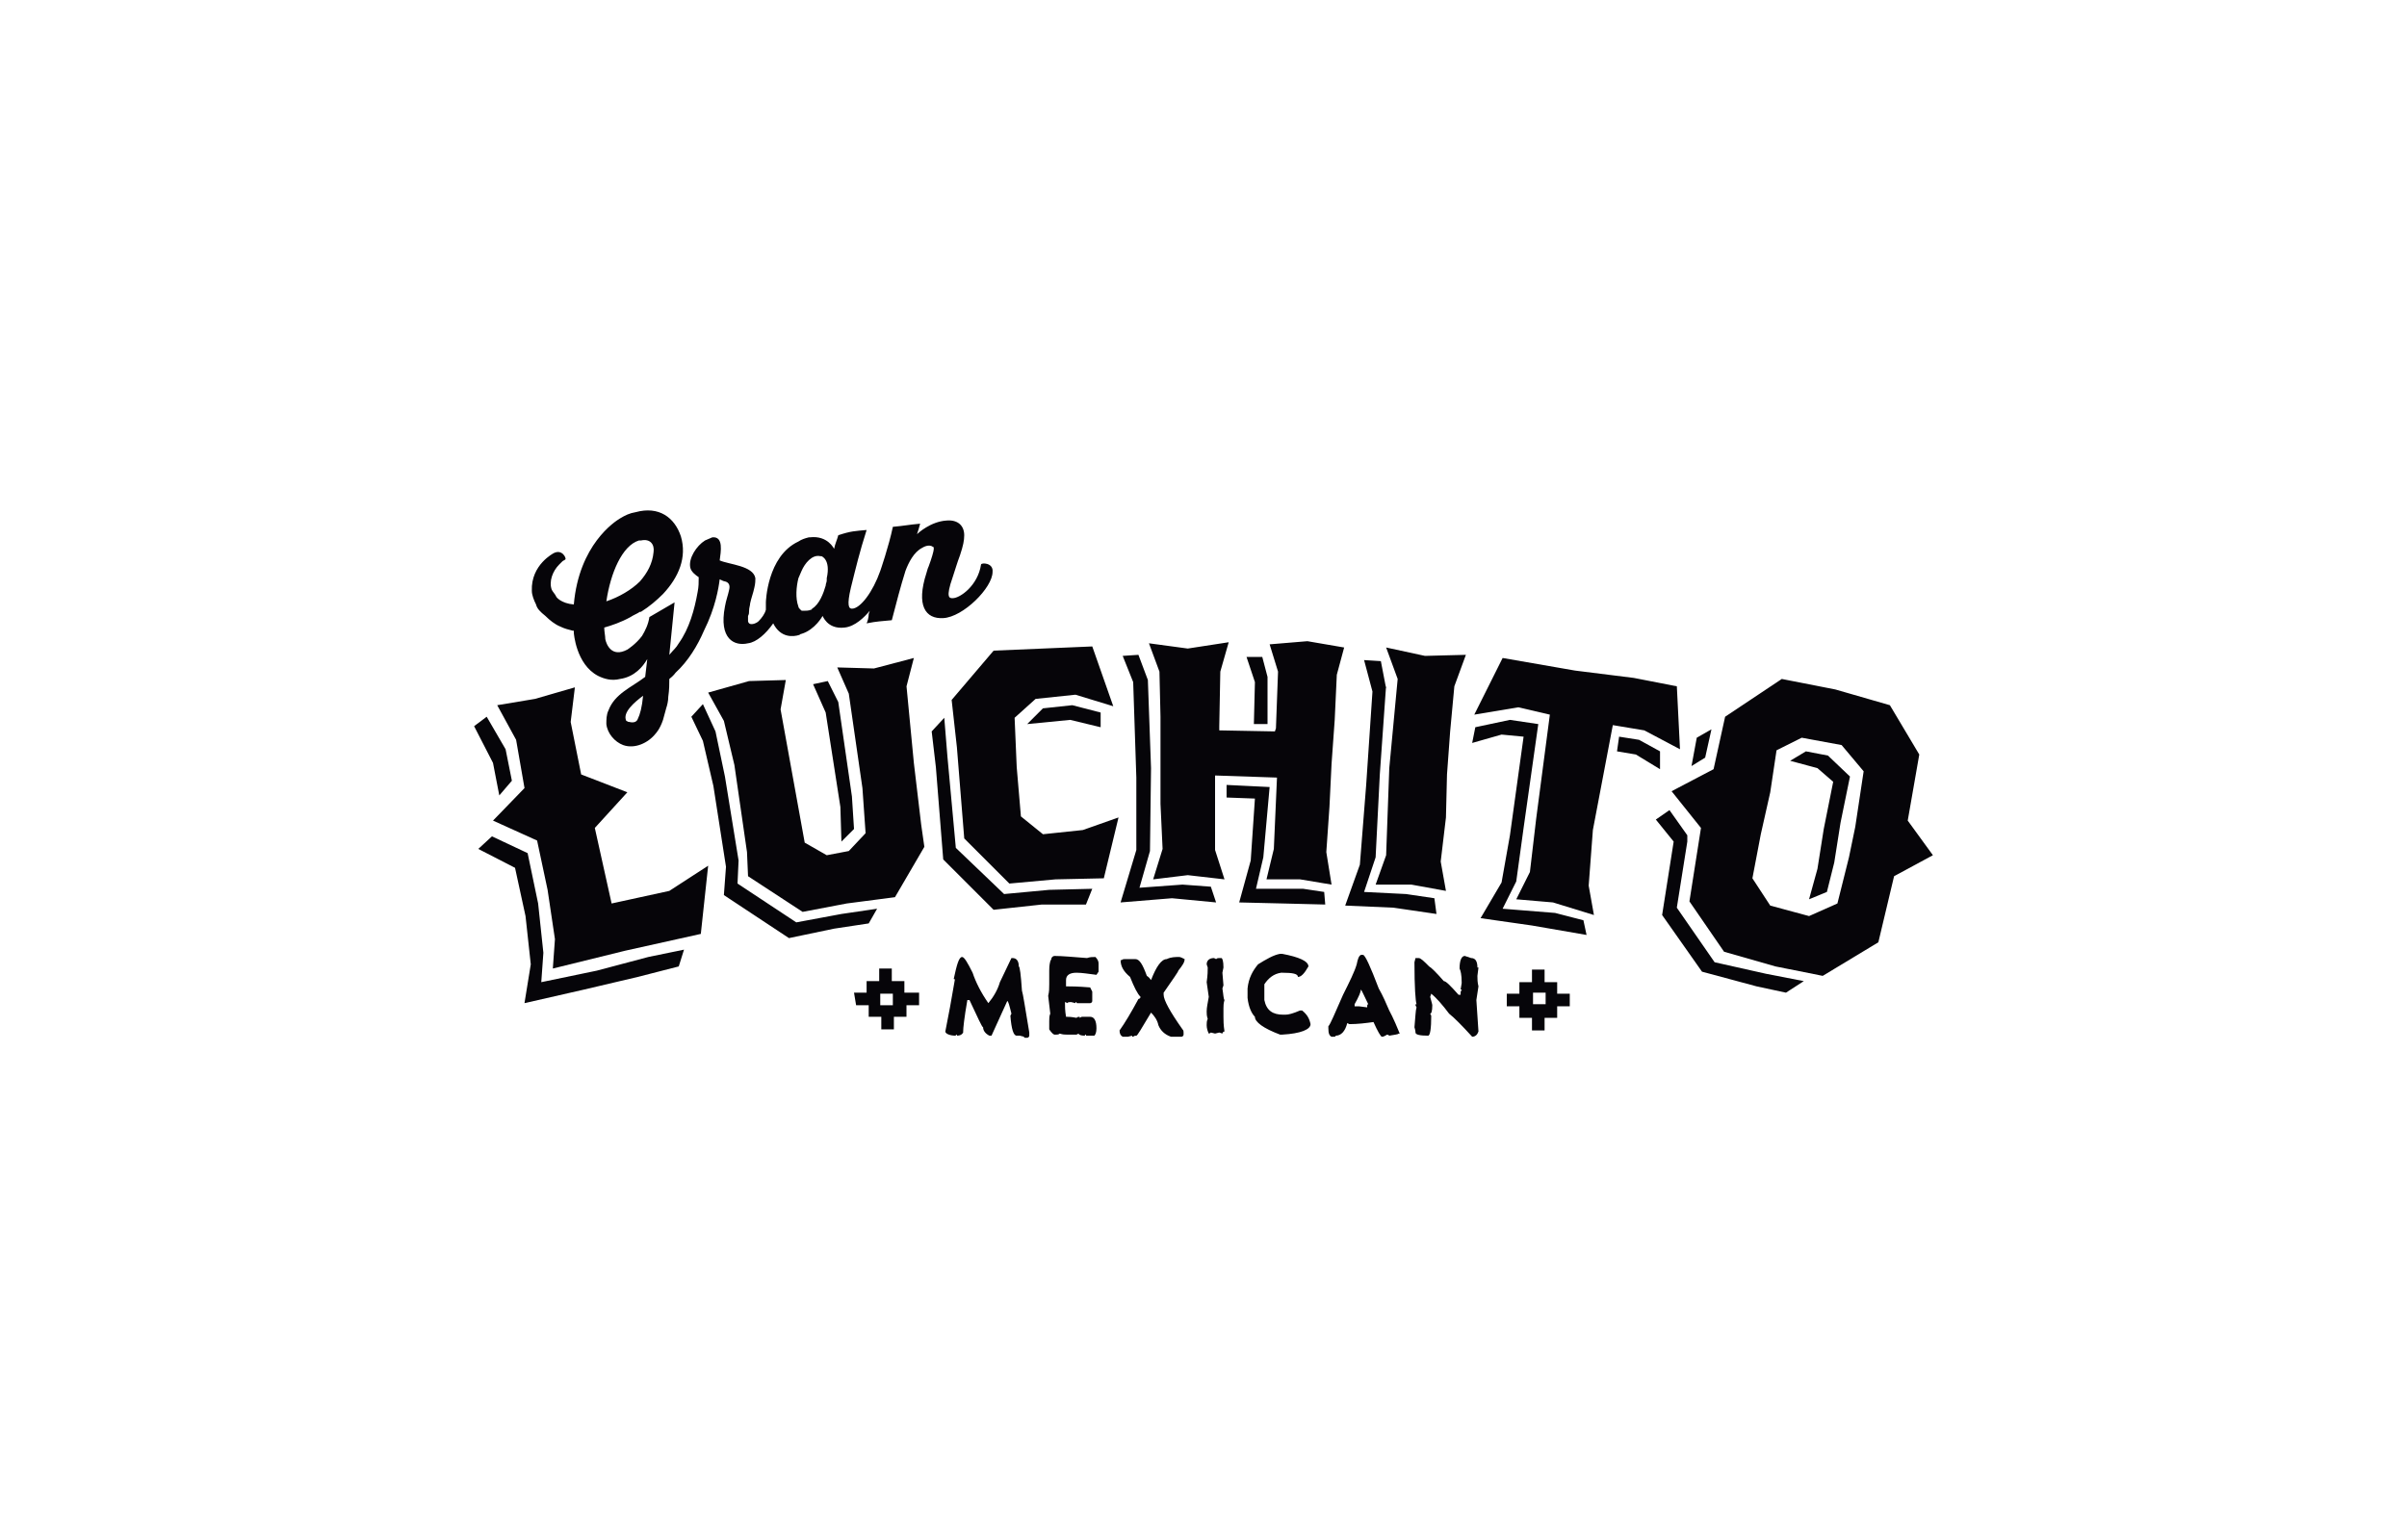
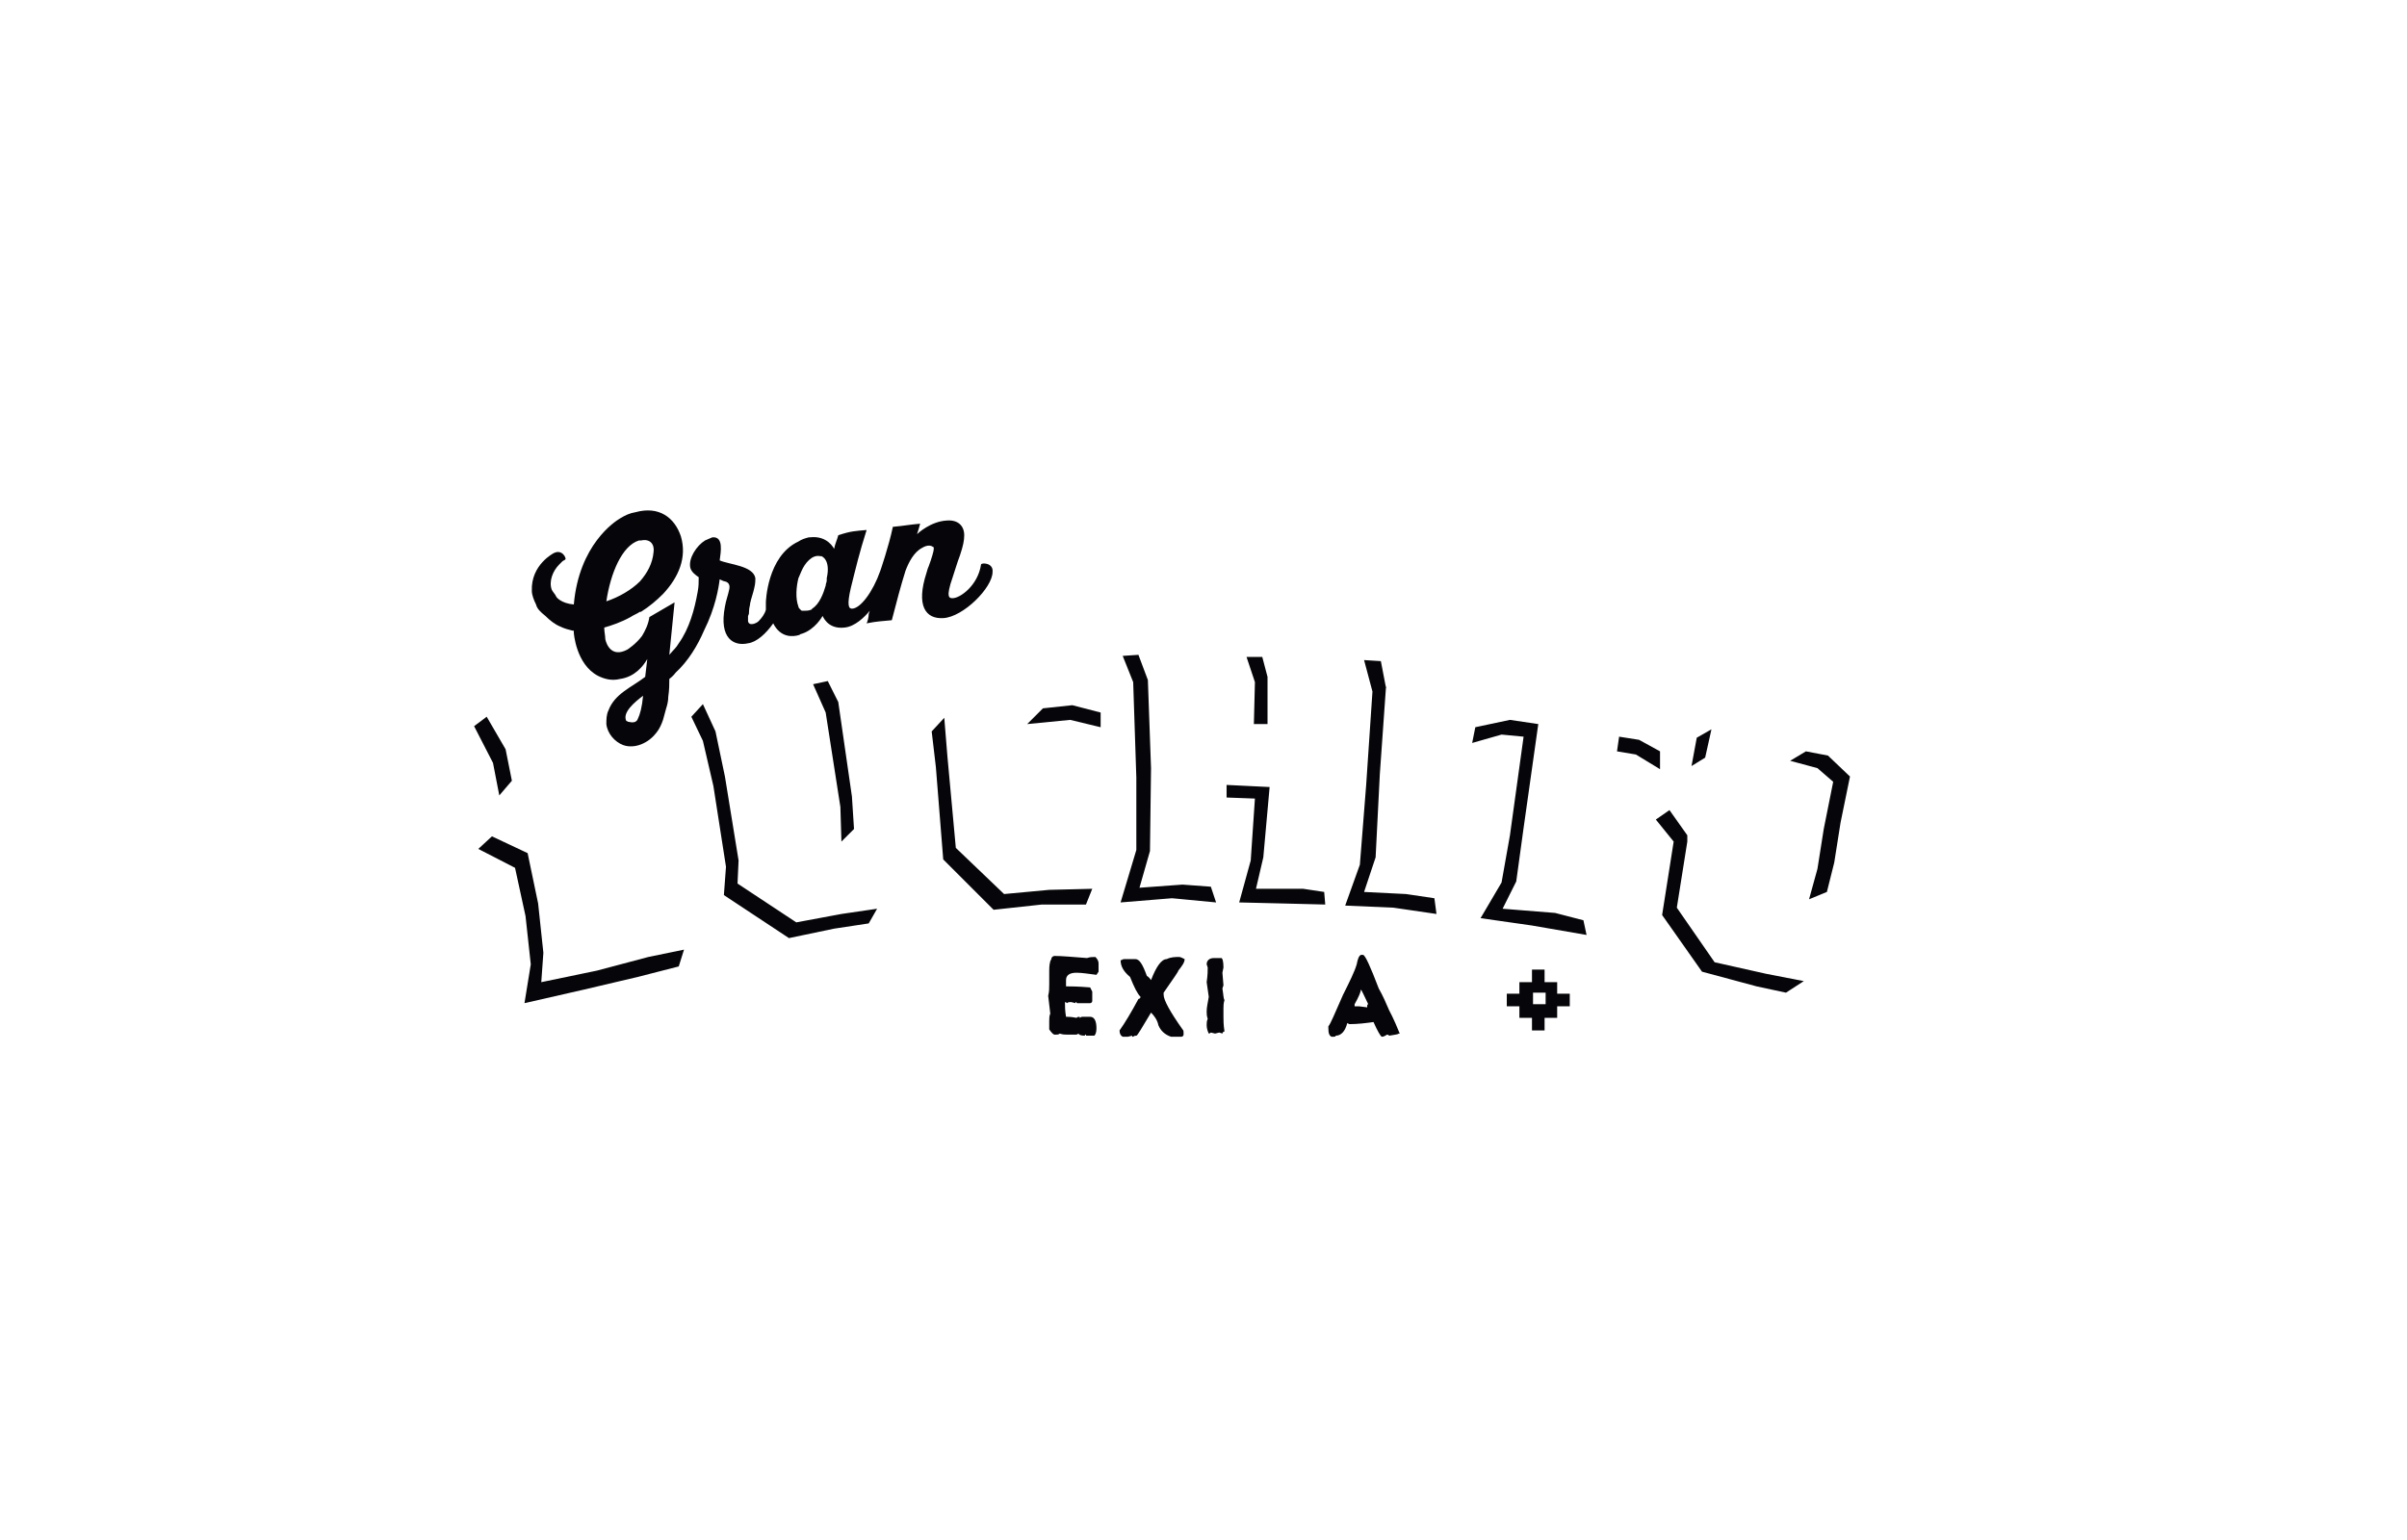
<svg xmlns="http://www.w3.org/2000/svg" width="264" height="169" viewBox="0 0 264 169" fill="none">
  <path d="M172.172 109.024H170.791V107.758H169.41V106.377H168.028V107.758H166.647V109.024H165.266V110.405H166.647V111.672H168.028V113.053H169.41V111.672H170.791V110.405H172.172M168.143 108.909H169.525V110.175H168.143V108.909Z" fill="#060509" />
-   <path d="M105.525 104.995C105.756 104.995 106.101 105.571 106.676 106.722C107.022 107.758 107.597 108.909 108.403 110.06C108.979 109.37 109.439 108.564 109.669 107.758L110.935 105.111H111.05C111.511 105.111 111.741 105.456 111.741 106.031C111.856 106.031 111.971 106.952 112.086 108.679C112.202 109.024 112.432 110.521 112.892 113.283V113.629C112.892 113.744 112.777 113.859 112.662 113.859H112.547C112.317 113.859 112.317 113.859 112.317 113.744L111.856 113.629H111.511C111.166 113.629 110.935 112.938 110.82 111.442L110.935 111.211C110.705 110.29 110.59 109.83 110.475 109.83L108.748 113.629H108.518C108.058 113.398 107.827 113.053 107.827 112.708C107.712 112.708 107.252 111.672 106.331 109.715H106.101C105.756 111.672 105.64 112.823 105.64 113.168V113.283C105.525 113.513 105.295 113.629 104.95 113.629V113.513C104.835 113.513 104.835 113.513 104.835 113.629C104.144 113.629 103.684 113.398 103.684 113.168C104.029 111.442 104.374 109.6 104.72 107.528C104.72 107.413 104.72 107.413 104.604 107.413C104.95 105.801 105.18 104.995 105.525 104.995Z" fill="#060509" />
  <path d="M115.655 104.88C116.461 104.88 117.727 104.995 119.224 105.111C119.569 104.995 119.799 104.995 120.145 104.995C120.375 105.226 120.49 105.456 120.49 105.686V106.607L120.26 106.952C119.339 106.837 118.648 106.722 118.073 106.722C117.382 106.722 116.922 106.952 116.922 107.528V108.219H117.037C117.382 108.219 118.188 108.219 119.569 108.334L119.799 108.794V109.83C119.799 109.945 119.684 110.06 119.569 110.06H118.188C118.073 110.06 118.073 110.06 118.073 109.945C117.958 109.945 117.958 109.945 117.958 110.06L117.497 109.945H117.382C117.267 109.945 117.152 109.945 117.037 110.06C116.922 109.945 116.807 109.945 116.807 109.945V110.06C116.807 110.406 116.807 110.866 116.922 111.557H117.037C117.152 111.557 117.497 111.557 118.073 111.672C118.188 111.557 118.303 111.557 118.418 111.557V111.672L118.648 111.557H119.569C120.03 111.557 120.26 112.017 120.26 112.823C120.26 113.283 120.145 113.513 120.03 113.629H119.224C119.109 113.629 119.109 113.629 119.109 113.513C118.994 113.513 118.994 113.513 118.994 113.629C118.533 113.629 118.303 113.513 118.303 113.398L118.073 113.513H117.037C116.807 113.513 116.576 113.513 116.231 113.398C116.116 113.513 116.001 113.513 115.655 113.513C115.54 113.513 115.31 113.283 115.08 112.938V112.017C115.08 111.787 115.08 111.442 115.195 111.211L114.965 109.254C115.08 108.794 115.08 108.449 115.08 107.988V106.492C115.08 106.262 115.08 105.916 115.195 105.456L115.31 105.226C115.31 104.995 115.54 104.88 115.655 104.88Z" fill="#060509" />
  <path d="M129.354 104.995C129.469 104.995 129.699 105.111 129.93 105.226C129.93 105.571 129.699 105.916 129.239 106.492C129.239 106.607 128.663 107.413 127.627 108.909V109.139C127.627 109.715 128.318 110.981 129.699 112.938C129.815 113.053 129.815 113.168 129.815 113.283V113.513C129.815 113.629 129.699 113.744 129.584 113.744H128.433C127.743 113.513 127.282 113.053 127.052 112.477C126.937 111.902 126.592 111.442 126.246 111.096C125.21 112.823 124.75 113.629 124.635 113.629C124.52 113.629 124.404 113.629 124.289 113.744C124.174 113.744 124.174 113.744 124.174 113.629L123.714 113.744H123.138C122.908 113.629 122.793 113.398 122.793 113.053C123.369 112.247 124.059 111.096 124.865 109.6C124.98 109.6 125.095 109.485 125.095 109.37C124.75 109.024 124.404 108.334 123.944 107.183C123.253 106.607 122.908 106.031 122.908 105.341H123.023C123.138 105.226 123.253 105.226 123.369 105.226H124.52C124.98 105.226 125.325 105.801 125.786 107.067C125.786 107.067 126.016 107.183 126.246 107.528C126.822 106.031 127.397 105.226 127.973 105.226C128.433 104.995 128.894 104.995 129.354 104.995Z" fill="#060509" />
-   <path d="M133.153 105.111L133.384 105.226C133.499 105.111 133.614 105.111 133.729 105.111H133.959C134.074 105.111 134.189 105.456 134.189 106.147L134.074 106.722L134.189 108.103L134.074 108.449C134.189 109.139 134.189 109.6 134.304 109.715C134.189 110.06 134.189 110.405 134.189 110.636V111.557C134.189 111.902 134.189 112.477 134.304 113.168C134.189 113.168 134.074 113.283 134.074 113.398L133.729 113.283L133.269 113.398L132.808 113.283C132.693 113.398 132.578 113.398 132.578 113.398C132.463 113.168 132.348 112.823 132.348 112.477C132.348 112.247 132.348 112.017 132.463 111.787C132.348 111.441 132.348 111.211 132.348 110.981C132.348 110.521 132.463 110.06 132.578 109.37C132.463 108.449 132.348 107.873 132.348 107.758C132.463 106.952 132.463 106.492 132.463 106.147L132.348 105.801C132.348 105.341 132.693 105.111 133.153 105.111Z" fill="#060509" />
-   <path d="M140.4 104.65H140.631C142.472 104.995 143.508 105.456 143.508 106.031C143.048 106.837 142.703 107.182 142.357 107.182C142.357 106.837 141.782 106.722 140.631 106.722H140.515C139.71 106.837 139.134 107.298 138.674 107.988V109.715C138.904 110.866 139.595 111.326 140.746 111.326H140.976C141.321 111.326 141.782 111.211 142.587 110.866H142.818C143.393 111.326 143.623 111.787 143.739 112.362C143.739 112.938 142.703 113.398 140.631 113.513H140.4C138.559 112.823 137.638 112.132 137.638 111.557C137.292 111.211 136.947 110.521 136.832 109.485V108.449C136.947 107.298 137.408 106.492 137.983 105.801C138.904 105.226 139.71 104.765 140.4 104.65Z" fill="#060509" />
+   <path d="M133.153 105.111C133.499 105.111 133.614 105.111 133.729 105.111H133.959C134.074 105.111 134.189 105.456 134.189 106.147L134.074 106.722L134.189 108.103L134.074 108.449C134.189 109.139 134.189 109.6 134.304 109.715C134.189 110.06 134.189 110.405 134.189 110.636V111.557C134.189 111.902 134.189 112.477 134.304 113.168C134.189 113.168 134.074 113.283 134.074 113.398L133.729 113.283L133.269 113.398L132.808 113.283C132.693 113.398 132.578 113.398 132.578 113.398C132.463 113.168 132.348 112.823 132.348 112.477C132.348 112.247 132.348 112.017 132.463 111.787C132.348 111.441 132.348 111.211 132.348 110.981C132.348 110.521 132.463 110.06 132.578 109.37C132.463 108.449 132.348 107.873 132.348 107.758C132.463 106.952 132.463 106.492 132.463 106.147L132.348 105.801C132.348 105.341 132.693 105.111 133.153 105.111Z" fill="#060509" />
  <path d="M149.264 104.765H149.494C149.724 104.765 150.3 106.031 151.22 108.449C151.681 109.254 152.026 110.06 152.372 110.866C152.372 110.866 152.832 111.672 153.523 113.398H153.408C153.292 113.513 152.947 113.513 152.372 113.629C152.256 113.513 152.141 113.513 152.141 113.513C151.911 113.629 151.796 113.744 151.566 113.744C151.451 113.744 151.105 113.168 150.645 112.132C149.839 112.247 148.918 112.362 147.997 112.362L147.767 112.247C147.537 113.168 147.077 113.629 146.501 113.629C146.501 113.744 146.386 113.744 146.271 113.744H146.041C145.81 113.629 145.695 113.398 145.695 112.823V112.593C145.926 112.362 146.386 111.211 147.307 109.139C147.997 107.758 148.573 106.607 148.803 105.801C148.918 105.226 149.033 104.88 149.264 104.765ZM149.264 108.564C149.264 108.794 149.033 109.37 148.573 110.175V110.405H149.033L149.954 110.521C149.954 110.29 149.954 110.175 150.069 110.175C149.609 109.254 149.379 108.679 149.264 108.564Z" fill="#060509" />
-   <path d="M161.353 105.111C161.813 105.111 162.043 105.456 162.043 106.147H162.158L162.043 107.067C162.043 107.413 162.043 107.758 162.158 108.219L161.928 109.715L162.158 113.168C162.043 113.513 161.813 113.744 161.468 113.744C160.317 112.477 159.511 111.672 158.935 111.211C158.245 110.29 157.554 109.485 156.978 109.024L156.863 109.37C156.978 109.83 157.094 110.175 157.094 110.29C157.094 110.981 156.978 111.211 156.863 111.211L156.978 111.442C156.978 112.823 156.863 113.629 156.633 113.629C155.712 113.629 155.252 113.513 155.252 113.283C155.252 113.283 155.252 113.053 155.137 112.708C155.252 111.557 155.252 110.866 155.367 110.521L155.252 110.29C155.252 110.175 155.252 110.175 155.367 110.175C155.252 109.83 155.137 108.334 155.137 105.571L155.252 105.111H155.597C155.827 105.111 156.173 105.456 156.748 106.031C156.978 106.147 157.554 106.722 158.36 107.643C158.59 107.643 159.05 108.103 159.971 109.139H160.201C160.201 108.794 160.201 108.679 160.317 108.679C160.317 108.564 160.317 108.564 160.201 108.564L160.317 107.873V107.758C160.317 106.952 160.201 106.492 160.086 106.262C160.086 105.341 160.317 104.88 160.662 104.88" fill="#060509" />
-   <path d="M93.898 110.29H95.279V111.557H96.661V112.938H98.042V111.557H99.423V110.29H100.805V108.909H99.193V107.643H97.812V106.262H96.431V107.643H95.049V108.909H93.668M97.927 110.29H96.546V109.024H97.927V110.29Z" fill="#060509" />
  <path d="M99.31 62.636C98.735 64.478 98.389 65.859 97.814 68.046C96.663 68.161 96.202 68.161 95.051 68.391C95.166 68.161 95.282 67.701 95.282 67.355L95.397 67.01C94.821 67.701 93.785 68.737 92.634 68.852C90.677 69.082 90.217 67.47 90.217 67.585C90.217 67.585 89.411 69.082 87.915 69.542C87.915 69.542 87.8 69.542 87.684 69.657C86.994 69.888 85.612 70.003 84.807 68.391C84.001 69.542 82.965 70.463 82.044 70.578C80.548 70.924 78.821 70.118 79.512 66.549C79.627 65.859 79.857 65.283 79.972 64.708C80.087 64.247 79.972 63.902 79.512 63.787C79.397 63.787 79.166 63.672 78.936 63.557C78.821 64.478 78.476 66.665 77.21 69.197C76.519 70.808 75.483 72.535 74.102 73.801C74.102 73.801 73.871 74.147 73.411 74.492C73.411 75.067 73.411 75.643 73.296 76.449C73.296 76.909 73.181 77.37 73.066 77.715C72.951 78.175 72.835 78.521 72.72 78.981C72.375 80.017 71.915 80.478 71.915 80.478C71.109 81.513 69.612 82.204 68.346 81.744C67.425 81.398 66.62 80.478 66.505 79.442C66.505 78.981 66.505 78.406 66.735 77.945C67.425 76.103 69.267 75.413 70.764 74.262L70.994 72.305C70.533 73.111 69.612 74.262 68.001 74.492C67.08 74.722 66.274 74.492 65.584 74.147C63.166 72.88 62.936 69.427 62.936 69.427C62.936 69.312 62.936 69.312 62.936 69.197H62.821C62.361 69.082 61.9 68.967 61.44 68.737C60.864 68.506 60.289 68.046 59.828 67.585C59.253 67.125 58.907 66.78 58.792 66.319C58.562 65.859 58.332 65.283 58.332 64.823C58.217 61.945 60.749 60.679 60.749 60.679C61.67 60.218 62.13 61.254 62.015 61.37C61.9 61.485 61.785 61.485 61.67 61.6C61.555 61.715 61.44 61.83 61.325 61.945C60.634 62.636 60.174 63.787 60.519 64.708C60.634 64.938 60.864 65.168 60.979 65.398C60.979 65.513 61.555 66.204 62.936 66.319C63.512 59.758 67.425 57.226 68.001 56.88C68.576 56.535 69.037 56.305 69.728 56.19C72.26 55.499 73.987 56.765 74.677 58.837C75.368 61.139 74.447 63.326 72.72 65.168C72.03 65.859 71.224 66.549 70.303 67.125C70.303 67.125 70.303 67.125 70.188 67.125C69.843 67.355 69.497 67.47 69.152 67.701C68.116 68.276 67.08 68.621 66.274 68.852C66.274 69.312 66.389 69.772 66.389 70.118C66.505 70.693 67.08 72.19 68.807 71.269C68.807 71.269 69.728 70.693 70.418 69.772C70.764 69.197 71.109 68.506 71.224 67.701L73.987 66.089L73.411 71.844C73.987 71.154 74.102 71.154 74.447 70.578C75.598 68.967 76.174 66.895 76.519 64.938C76.634 64.362 76.634 63.902 76.634 63.326C76.289 63.096 75.828 62.751 75.713 62.29C75.483 61.254 76.404 59.873 77.325 59.298C77.555 59.182 77.9 59.067 78.13 58.952C79.397 58.837 79.051 60.564 78.936 61.485C79.972 61.945 82.62 62.06 82.85 63.441C82.85 63.672 82.85 64.017 82.735 64.478C82.62 65.053 82.389 65.629 82.274 66.204C82.274 66.434 82.159 66.665 82.159 67.01C82.159 67.24 82.159 67.355 82.044 67.585C82.044 67.816 82.044 68.046 82.044 68.161C82.159 68.737 82.965 68.391 83.195 68.161C83.541 67.816 83.886 67.355 84.001 66.895C84.001 66.665 84.001 66.319 84.001 66.089C84.001 66.089 84.116 61.024 87.569 59.413C87.915 59.182 88.26 59.067 88.72 58.952C88.72 58.952 88.72 58.952 88.835 58.952C90.792 58.722 91.483 60.218 91.483 60.218C91.598 59.643 91.828 59.182 91.943 58.722C93.325 58.262 93.785 58.262 95.051 58.147C94.246 60.679 93.9 62.175 93.325 64.478C92.864 66.434 93.094 66.78 93.44 66.78C94.361 66.78 95.742 64.938 96.548 62.636C96.548 62.636 97.469 59.988 97.929 57.801C99.195 57.686 99.656 57.571 100.922 57.456C100.807 57.916 100.692 58.262 100.577 58.607C100.692 58.492 102.073 57.226 103.8 57.111C105.066 56.995 105.756 57.686 105.756 58.722C105.756 59.298 105.641 59.873 105.296 60.909C104.951 61.83 104.836 62.29 104.49 63.326C103.684 65.629 104.145 65.629 104.49 65.629C105.296 65.629 107.253 64.247 107.598 61.945C107.598 61.715 108.979 61.715 108.864 62.751C108.864 64.478 105.641 67.701 103.454 67.816C101.497 67.931 100.461 66.434 101.613 62.866C101.728 62.521 101.728 62.406 101.843 62.175C102.188 61.254 102.418 60.449 102.418 60.218C102.418 60.103 102.418 59.988 102.303 59.988C101.843 59.643 101.152 60.103 101.152 60.103C100.231 60.564 99.656 61.715 99.31 62.636ZM66.505 65.974C67.886 65.513 69.267 64.708 70.188 63.787C70.994 62.866 71.569 61.83 71.684 60.564C71.8 59.758 71.339 59.067 70.303 59.298C70.188 59.298 70.188 59.298 70.073 59.298C68.231 59.873 66.965 62.866 66.505 65.974ZM69.958 78.866C70.188 78.406 70.418 77.6 70.533 76.334C69.612 77.024 68.231 78.175 68.692 79.096C68.807 79.096 68.807 79.211 69.037 79.211C69.497 79.326 69.843 79.211 69.958 78.866ZM90.102 61.024H89.987C89.066 60.794 88.26 61.83 87.915 62.636C87.8 62.866 87.684 63.211 87.569 63.441C87.339 64.362 87.224 65.629 87.569 66.549C87.569 66.665 87.684 66.78 87.8 66.895C87.915 67.01 87.915 67.01 88.03 67.01C88.03 67.01 88.03 67.01 88.145 67.01C88.375 67.01 88.72 67.01 88.951 66.895C88.951 66.895 89.066 66.895 89.066 66.78C89.871 66.319 90.332 65.053 90.562 64.247C90.562 64.017 90.677 63.902 90.677 63.672C90.677 63.557 90.677 63.557 90.677 63.441C91.138 61.37 90.102 61.024 90.102 61.024Z" fill="#060509" />
-   <path fill-rule="evenodd" clip-rule="evenodd" d="M73.412 97.744L77.671 94.981L76.866 102.463L68.578 104.305L60.635 106.262L60.866 103.039L60.06 97.629L58.909 92.219L54.074 90.031L57.528 86.463L56.607 81.168L54.535 77.37L58.678 76.679L63.053 75.413L62.592 79.211L63.743 84.967L68.808 86.924L65.24 90.837L67.081 99.125M100.232 83.701L99.427 75.298L100.232 72.19L95.858 73.341L91.83 73.226L93.096 76.103L94.592 86.463L94.938 91.413L93.096 93.37L90.678 93.83L88.261 92.449L85.614 77.83L86.189 74.607L82.161 74.722L77.671 75.988L79.398 79.096L80.549 83.931L81.93 93.485L82.045 96.132L88.031 100.046L92.866 99.125L98.161 98.434L101.384 92.909L101.038 90.492L100.232 83.701ZM176.894 79.557L180.348 80.132L184.261 82.204L183.916 75.298L179.197 74.377L172.75 73.571L164.808 72.19L161.7 78.406L166.535 77.6L169.988 78.406L168.491 89.801L167.801 95.672L166.304 98.665L170.333 99.01L174.822 100.391L174.247 97.168L174.707 91.067L176.894 79.557ZM212.002 93.83L207.743 96.132L206.017 103.384L199.916 107.067L194.736 106.031L189.096 104.42L185.297 98.895L186.563 90.837L183.34 86.808L187.945 84.391L189.211 78.636L195.427 74.492L201.297 75.643L207.283 77.37L210.506 82.78L209.24 90.031L212.002 93.83ZM204.405 84.621L201.988 81.744L197.614 80.938L194.851 82.319L194.161 86.924L193.125 91.528L192.204 96.362L194.161 99.355L198.42 100.506L201.527 99.125L202.794 94.06L203.484 90.722L204.405 84.621ZM152.031 71.039L153.297 74.492L152.376 84.276L152.031 93.83L150.88 97.053H154.794L158.592 97.744L158.017 94.521L158.592 89.686L158.707 84.967L159.053 80.247L159.513 75.298L160.779 71.844L156.29 71.96L152.031 71.039ZM114.391 91.528L111.974 89.571L111.513 84.161L111.283 78.751L113.585 76.679L117.959 76.219L122.103 77.485L119.801 70.924L114.391 71.154L108.981 71.384L104.376 76.794L104.952 81.974L105.758 91.988L110.707 96.938L115.772 96.478L121.067 96.362L122.679 89.686L118.765 91.067L114.391 91.528ZM139.254 70.693L140.175 73.686L139.945 79.902L139.83 80.247L133.729 80.132V79.672L133.844 73.686L134.765 70.463L130.276 71.154L126.017 70.578L127.168 73.686L127.283 78.636V83.355V88.19L127.513 93.139L126.477 96.478L130.276 96.017L134.304 96.478L133.268 93.254V89.226V85.082L140.06 85.312L139.715 93.139L138.909 96.478H142.592L146.045 97.053L145.47 93.485L145.815 88.535L146.045 83.816L146.391 78.981L146.621 74.031L147.427 71.039L143.398 70.348L139.254 70.693Z" fill="#060509" />
  <path fill-rule="evenodd" clip-rule="evenodd" d="M115.079 97.629L119.799 97.513L119.108 99.24H114.273L108.978 99.816L103.453 94.29L102.647 84.161L102.187 80.247L103.568 78.751L103.914 83.01L104.835 93.024L110.129 98.089M92.173 88.535L92.288 92.334L93.669 90.952L93.439 87.384L91.942 77.024L90.791 74.722L89.18 75.067L90.561 78.175L92.173 88.535ZM187.712 80.017L186.101 80.938L185.525 84.046L187.022 83.125L187.712 80.017ZM137.525 79.442H139.022V74.262L138.446 72.075H136.719L137.64 74.837L137.525 79.442ZM54.763 87.269L56.144 85.657L55.453 82.204L53.381 78.636L52 79.672L54.072 83.701L54.763 87.269ZM65.468 106.492L59.367 107.758L59.597 104.535L59.022 99.125L57.87 93.6L53.957 91.758L52.46 93.139L56.489 95.211L57.64 100.506L58.216 105.801L57.525 110.06L64.086 108.564L69.957 107.182L74.446 106.031L75.022 104.19L71.108 104.995L65.468 106.492ZM87.338 101.197L80.892 96.938L81.007 94.406L79.511 85.197L78.475 80.247L77.094 77.254L75.827 78.636L77.094 81.283L78.245 86.233L79.626 95.096L79.396 98.204L86.532 102.923L91.482 101.888L95.281 101.312L96.201 99.701L92.288 100.276L87.338 101.197ZM182.072 82.434L179.77 81.168L177.583 80.823L177.353 82.434L179.424 82.78L182.072 84.391V82.434ZM188.058 105.571L183.914 99.585L185.065 92.334V91.643L183.108 88.88L181.612 89.916L183.568 92.334L182.302 100.391L186.676 106.607L192.662 108.218L195.885 108.909L197.842 107.643L193.698 106.837L188.058 105.571ZM198.072 82.434L196.345 83.47L199.338 84.276L201.065 85.772L200.029 90.952L199.338 95.326L198.417 98.665L200.374 97.859L201.18 94.636L201.87 90.262L202.906 85.197L200.489 82.895L198.072 82.434ZM170.561 100.161L164.806 99.701L166.302 96.708L167.108 90.837L168.719 79.442L165.611 78.981L161.813 79.787L161.468 81.513L164.691 80.593L167.108 80.823L165.611 91.643L164.691 96.823L162.388 100.736L168.029 101.542L174.014 102.578L173.669 100.967L170.561 100.161ZM117.612 77.37L114.388 77.715L112.662 79.442L117.381 78.981L120.719 79.787V78.175L117.612 77.37ZM129.698 97.053L124.978 97.398L126.129 93.37L126.245 84.276L125.899 74.607L124.863 71.844L123.137 71.96L124.288 74.837L124.633 85.312V93.254L122.906 99.01L128.547 98.549L133.381 99.01L132.806 97.283L129.698 97.053ZM142.935 97.513H137.755L138.561 94.06L139.252 86.348L134.532 86.118V87.499L137.64 87.614L137.18 94.406L135.914 99.01L140.748 99.125L145.353 99.24L145.237 97.859L142.935 97.513ZM154.216 98.089L149.612 97.859L150.878 94.06L151.338 84.967L152.029 75.183V75.528L151.453 72.535L149.612 72.42L150.532 75.873L149.842 86.118L149.151 94.866L147.54 99.355L152.835 99.585L157.554 100.276L157.324 98.549L154.216 98.089Z" fill="#060509" />
</svg>